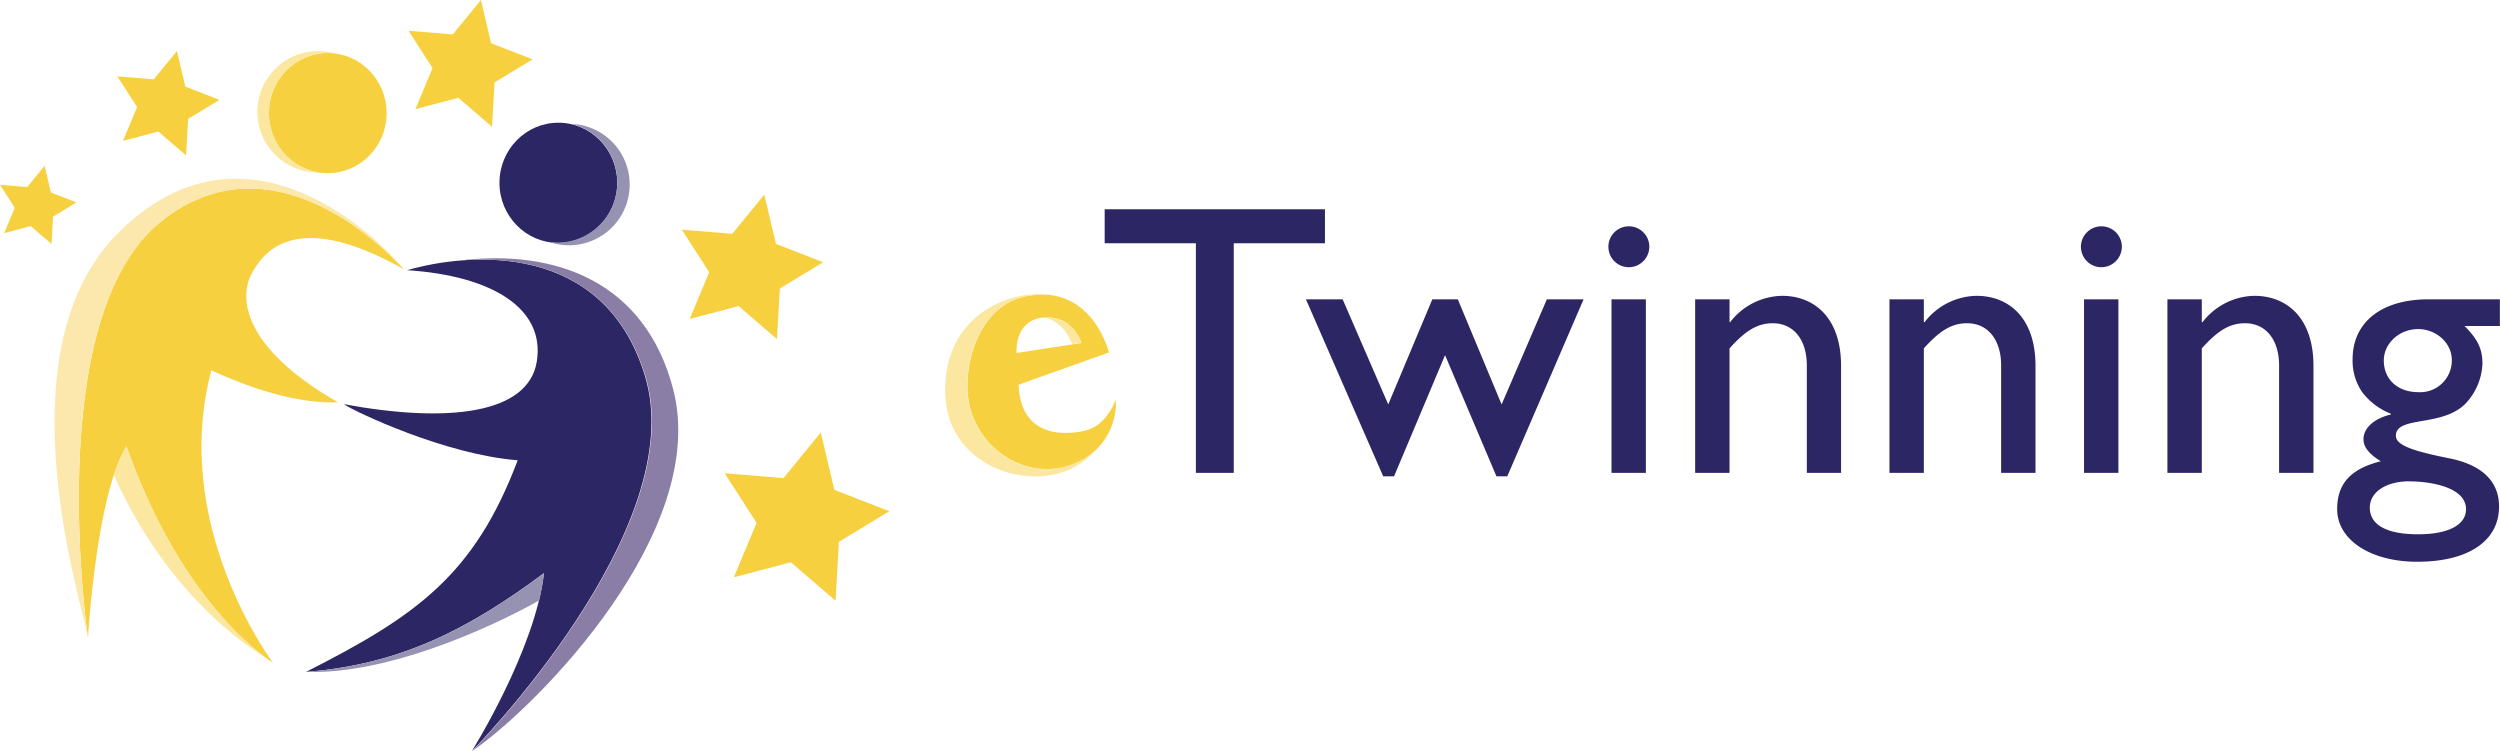
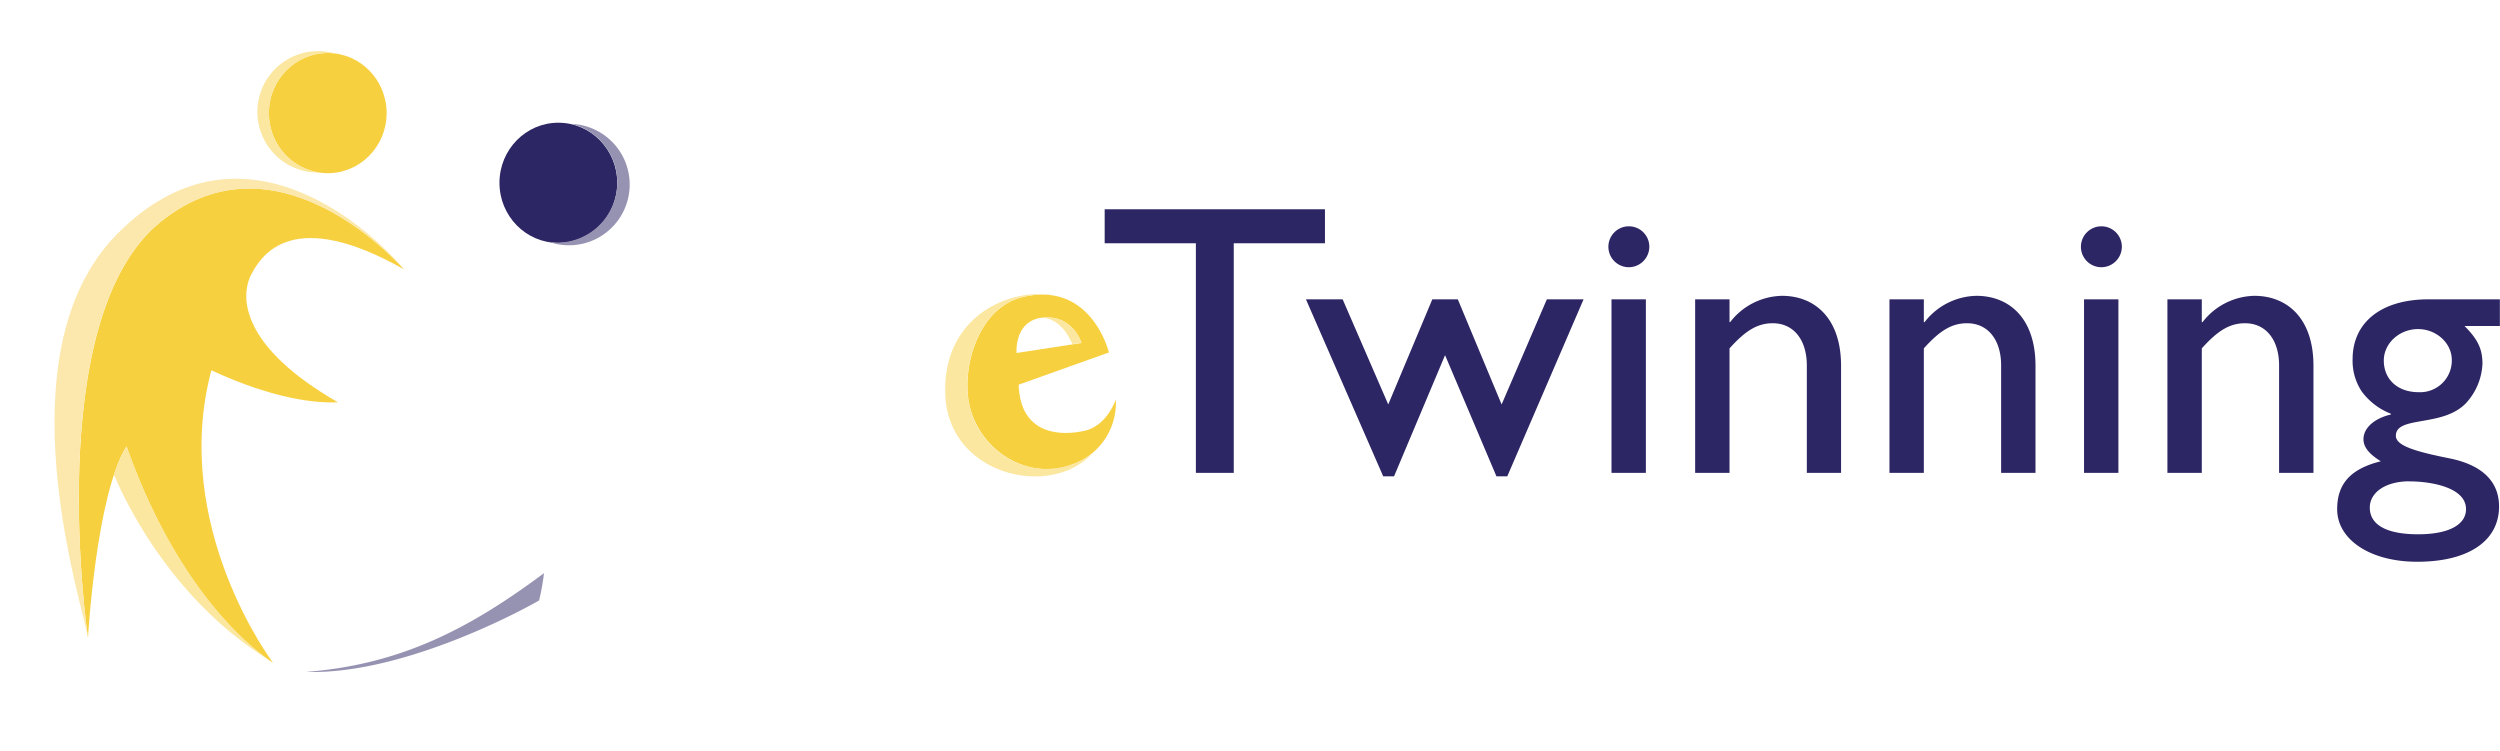
<svg xmlns="http://www.w3.org/2000/svg" data-name="Layer 2" version="1.1" viewBox="0 0 557 167.3">
  <defs>
    <style>.cls-1{fill:#2c2664}.cls-2{fill:#9693b2}.cls-3{fill:#f7d03f}.cls-4{fill:#fbe79f}.cls-5{fill:#fce8ac}.cls-6{fill:#8b7ea6}</style>
  </defs>
  <title>logo</title>
  <ellipse class="cls-1" cx="124.4" cy="40.73" rx="13.12" ry="13.39" />
  <path class="cls-2" transform="translate(-142.4 -214)" d="m269.7 241.6a13.42 13.42 0 0 1-2.86 26.45 12.9 12.9 0 0 1-2.34-0.23 13.53 13.53 0 1 0 5.2-26.22z" />
  <ellipse class="cls-3" cx="73.02" cy="25.2" rx="13.12" ry="13.39" />
  <path class="cls-4" transform="translate(-142.4 -214)" d="M202.34 239.18a13.26 13.26 0 0 1 13.12-13.39 13 13 0 0 1 1.35.07 13.53 13.53 0 1 0-3.55 26.59h.41a13.3 13.3 0 0 1-11.33-13.27z" />
-   <path class="cls-3" d="M118.65 13.22l-8.46 5.14-.56 9.89-7.51-6.46-9.57 2.52 3.82-9.13-5.35-8.33 9.86.82L107.15 0l2.27 9.64 9.23 3.58zM48.88 22.25l-6.96 4.23-.46 8.14-6.18-5.32-7.88 2.08 3.15-7.52-4.41-6.85 8.12.67 5.16-6.31 1.87 7.93 7.59 2.95zM17.03 45.1l-5.21 3.17-.35 6.09-4.62-3.98-5.91 1.55L3.3 46.3 0 41.17l6.08.5 3.86-4.72 1.41 5.94 5.68 2.21zM183.39 58.43l-9.64 5.85-.64 11.27-8.55-7.36-10.9 2.87 4.35-10.4-6.1-9.49 11.24.93 7.14-8.74 2.59 10.98 10.51 4.09zM198.14 113.9l-11.23 6.82-.75 13.12-9.96-8.57-12.7 3.35 5.07-12.12-7.11-11.06 13.1 1.09 8.31-10.18 3.02 12.79 12.25 4.76z" />
-   <path class="cls-1" transform="translate(-142.4 -214)" d="m233.1 274.2c13.57-3.93 43.86-6.64 53 23.57 10.36 34.1-38.57 83.56-38.57 83.56s14.11-22.5 16.07-39.64c-16.78 12.5-32 20.35-53 22 24.64-12.5 37.5-21.6 47.14-47.14-16.07-1.25-36.07-10.71-38.75-12.5 23.21 4.29 41.08 2.21 43-9.46s-9.61-19.14-28.89-20.39z" />
  <path class="cls-3" transform="translate(-142.4 -214)" d="M232.4 274s-27.68-32.14-54.28-10.53S162 356.13 162 356.13s1.79-31.78 8.57-42.67c13 36.78 32.67 48.21 32.67 48.21s-23-30.35-13.75-65.17c14.28 6.61 23.57 7.32 28.21 7.14-21.43-12.32-22-23.39-19.28-28.57 2.36-4.47 9.34-15 33.98-1.07z" />
  <path class="cls-5" transform="translate(-142.4 -214)" d="m178.1 263.5c26.6-21.61 54.28 10.54 54.28 10.54-4.29-5.53-34.84-37.34-63.92-7.86-26.25 26.6-7.5 83-6.43 90-0.05-0.01-10.54-71.08 16.07-92.68z" />
  <path class="cls-4" transform="translate(-142.4 -214)" d="m170.6 313.4a30.23 30.23 0 0 0-2.81 6.38c3.25 7.6 13.87 28.85 35.34 41.74-1.73-1.06-20.15-13.09-32.53-48.12z" />
-   <path class="cls-6" transform="translate(-142.4 -214)" d="m292.4 300.8c-6.18-24-26.18-31.54-48.21-28.69 14.88-1.43 34.82 2.14 42 25.65 10.36 34.1-38.57 83.56-38.57 83.56 14.96-10.3 52.86-49.13 44.78-80.52z" />
+   <path class="cls-6" transform="translate(-142.4 -214)" d="m292.4 300.8z" />
  <path class="cls-2" transform="translate(-142.4 -214)" d="m263.6 341.7c-16.78 12.5-32 20.35-53 22 20.26 0.67 45.62-12.3 51.91-15.92a49.35 49.35 0 0 0 1.09-6.08z" />
  <path class="cls-3" transform="translate(-142.4 -214)" d="M391 303s-1.88 5.76-6.82 6.94-14.47 1.29-14.82-10.23l20.11-7.18s-3.88-16-19.17-12.35c-10.35 2.47-13.88 16.61-11.76 24.7 2.59 9.88 13.41 16.58 23.41 12.35A14.51 14.51 0 0 0 391 303zm-16.11-18.23c6.59-.59 8.47 5.65 8.47 5.65l-14.47 2.23s-.61-7.32 5.97-7.91z" />
  <path class="cls-4" transform="translate(-142.4 -214)" d="M381.92 317.21a16.72 16.72 0 0 1-17.84-3.29 17.63 17.63 0 0 1-5.57-9.06c-2.12-8.09 1.41-22.23 11.76-24.7.54-.13 1.07-.23 1.58-.31l.43-.06c.37-.05.74-.09 1.09-.12h1.82c.45 0 .89 0 1.31.1l.12-.05c-9.07-1.44-24.23 4.52-23.61 22.17.64 18.08 23.59 23.35 32.89 13a15.85 15.85 0 0 1-3.98 2.32z" />
  <path class="cls-4" transform="translate(-142.4 -214)" d="M374.86 284.74h-.33c4.09.33 6.1 4.25 6.77 5.92l2-.31s-1.85-6.19-8.44-5.61z" />
  <path class="cls-1" transform="translate(-142.4 -214)" d="m437.6 268.2h-20.32v51.15h-8.44v-51.15h-20.32v-7.58h49.08v7.58zm39.36 35.91 10.08-23.42h8.18l-17 39.44h-2.41l-11.45-27-11.37 27h-2.41l-17.22-39.44h8.18l10.16 23.42 9.82-23.42h5.68zm28.35-30.57a4.56 4.56 0 1 1 4.56-4.56 4.59 4.59 0 0 1-4.56 4.56zm3.79 45.81h-7.66v-38.66h7.66v38.66zm18.61-33.58h0.17a14.94 14.94 0 0 1 11.54-5.86c7.32 0 13.17 5 13.17 15.59v23.85h-7.63v-23.94c0-5.68-2.93-9.39-7.58-9.39-3.36 0-6 1.55-9.64 5.6v27.73h-7.66v-38.66h7.66v5.08zm43.32 0h0.17a14.94 14.94 0 0 1 11.54-5.86c7.32 0 13.17 5 13.17 15.59v23.85h-7.66v-23.94c0-5.68-2.93-9.39-7.58-9.39-3.36 0-6 1.55-9.64 5.6v27.73h-7.66v-38.66h7.66v5.08zm39.56-12.23a4.56 4.56 0 1 1 4.56-4.56 4.59 4.59 0 0 1-4.56 4.56zm3.79 45.81h-7.66v-38.66h7.66v38.66zm18.58-33.58h0.17a14.94 14.94 0 0 1 11.54-5.86c7.32 0 13.17 5 13.17 15.59v23.85h-7.66v-23.94c0-5.68-2.93-9.39-7.58-9.39-3.36 0-6 1.55-9.64 5.6v27.73h-7.66v-38.66h7.66v5.08zm66.45 0.86h-7.92c3 3 4 5.17 4 8.44a13.83 13.83 0 0 1-3.62 8.7c-5.17 5.51-15.67 2.76-15.67 7.32 0 2.15 4 3.44 11.8 5 8.27 1.64 11.19 5.85 11.19 10.76 0 7.66-6.8 12.31-18.25 12.31-10.42 0-17.82-4.91-17.82-11.71 0-5.68 3-9 9.73-10.68-2.67-1.64-3.87-3.19-3.87-4.91 0-2.5 2.41-4.65 6.11-5.51v-0.17a14.68 14.68 0 0 1-6.46-4.91 12.35 12.35 0 0 1-2.07-7.23c0-8.27 6.46-13.35 16.88-13.35h15.93v5.94zm-20.24 34.61c-5.17 0-8.78 2.41-8.78 5.86 0 3.87 3.79 5.94 10.76 5.94 6.72 0 10.68-2.07 10.68-5.6 0-4.9-7.92-6.19-12.66-6.19zm2-33.92c-4.22 0-7.66 3.19-7.66 7 0 4.22 3.1 7.06 7.75 7.06a7.06 7.06 0 0 0 7.4-7.23c-0.02-3.73-3.46-6.83-7.51-6.83z" />
</svg>